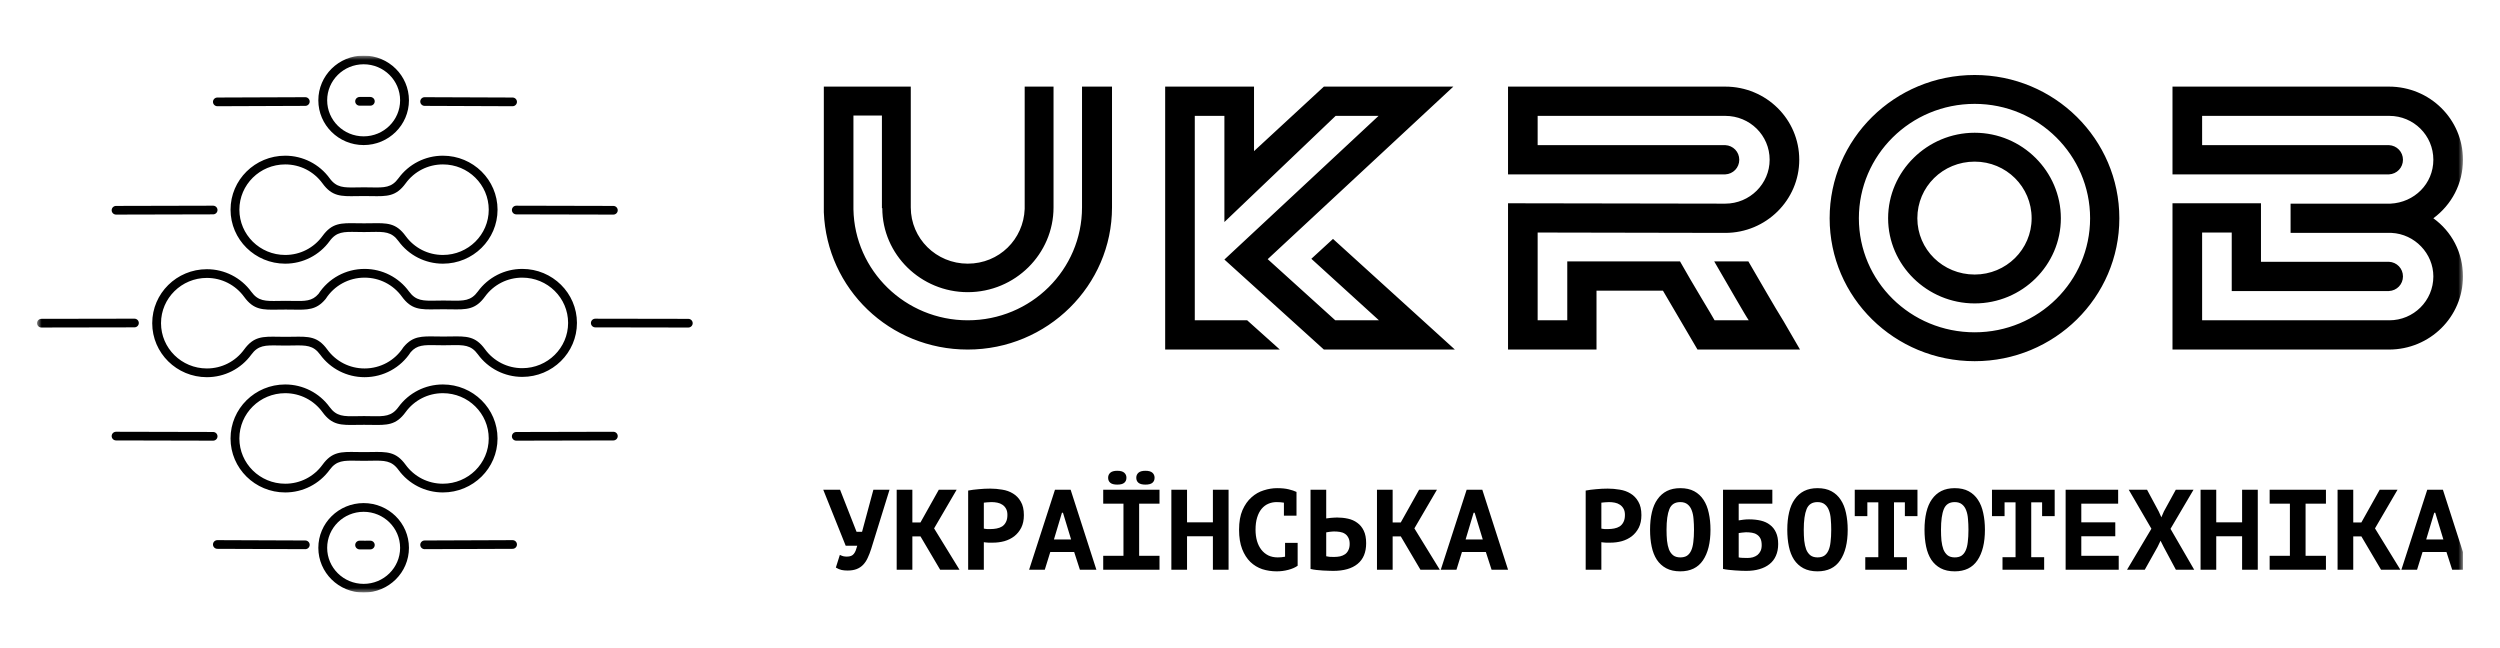
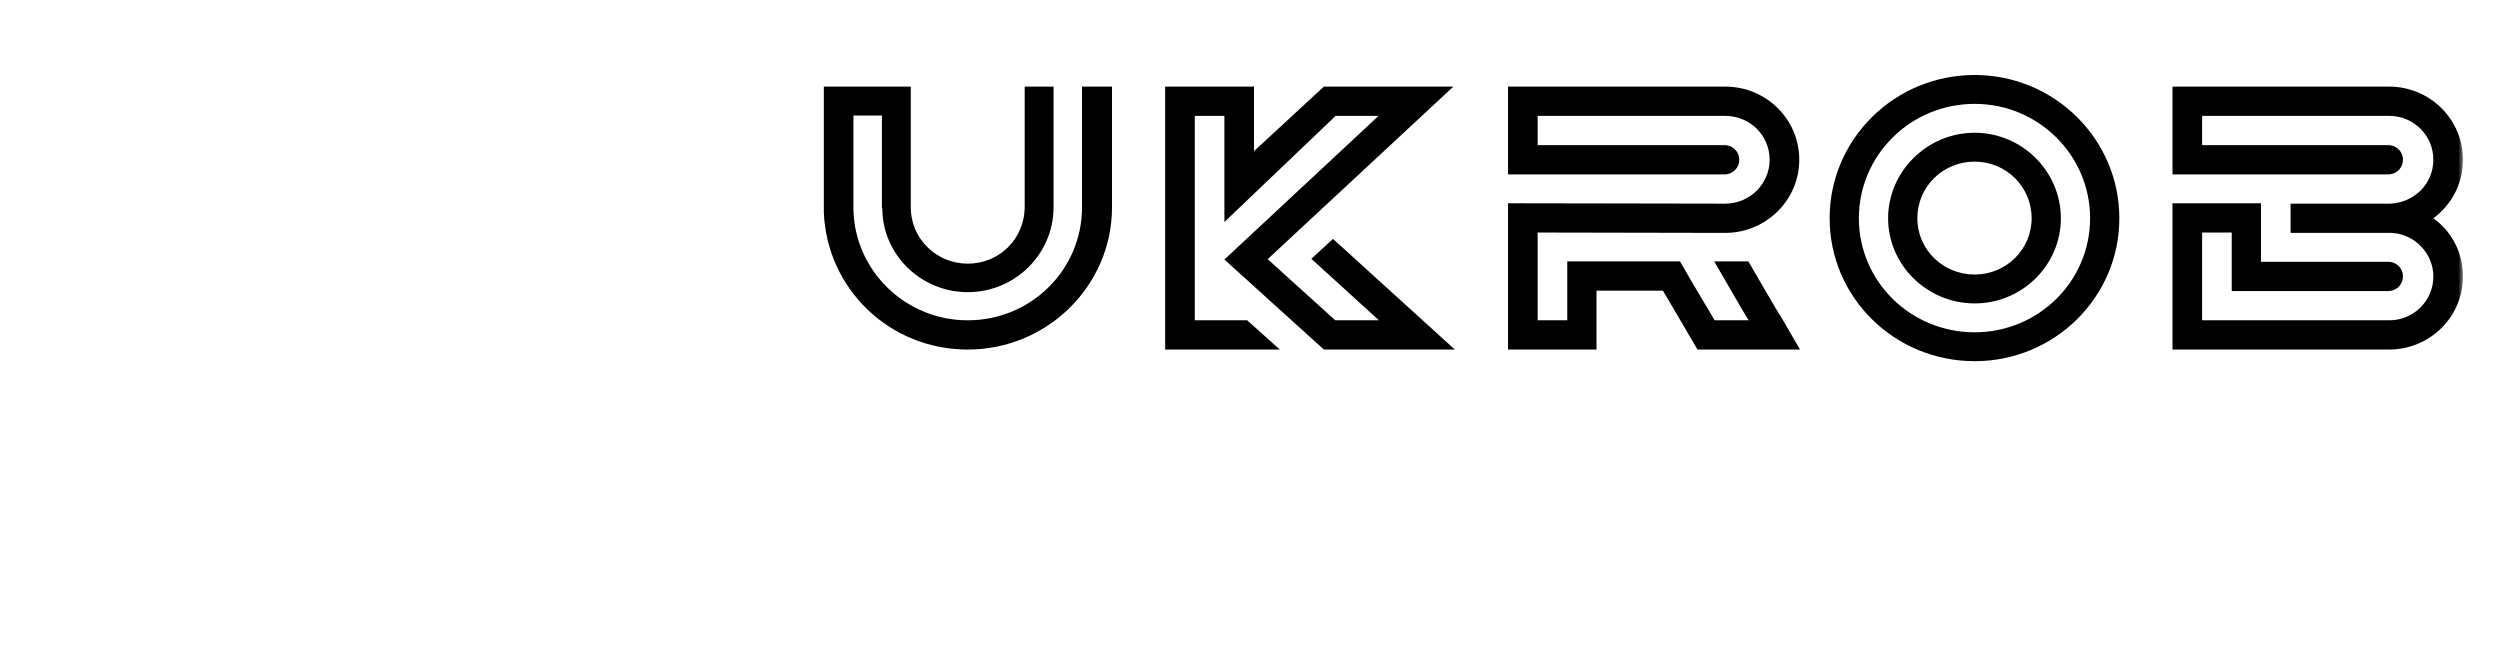
<svg xmlns="http://www.w3.org/2000/svg" width="270" height="70" viewBox="0 0 270 70" fill="none">
  <g clip-path="url(#clip0_54_6)">
    <mask id="mask0_54_6" style="mask-type:luminance" maskUnits="userSpaceOnUse" x="4" y="6" width="262" height="58">
      <path d="M266 6H4V64H266V6Z" fill="white" />
    </mask>
    <g mask="url(#mask0_54_6)">
-       <path d="M64.293 35.356C64.031 35.356 63.819 35.147 63.819 34.888C63.819 34.628 64.031 34.419 64.293 34.419L74.336 34.436C74.599 34.436 74.811 34.646 74.811 34.905C74.811 35.164 74.599 35.374 74.336 35.374L64.293 35.356ZM39.273 14.725C40.36 14.725 41.346 14.289 42.058 13.585C42.771 12.88 43.212 11.908 43.212 10.833C43.212 9.759 42.771 8.785 42.058 8.082C41.345 7.378 40.36 6.942 39.273 6.942C38.186 6.942 37.2 7.378 36.488 8.082C35.775 8.787 35.334 9.759 35.334 10.833C35.334 11.908 35.775 12.882 36.488 13.585C37.201 14.289 38.186 14.725 39.273 14.725ZM42.733 14.251C41.847 15.126 40.624 15.667 39.273 15.667C37.922 15.667 36.699 15.126 35.813 14.251C34.928 13.376 34.38 12.168 34.38 10.833C34.38 9.499 34.928 8.291 35.813 7.416C36.699 6.541 37.922 6 39.273 6C40.624 6 41.847 6.541 42.733 7.416C43.619 8.291 44.166 9.499 44.166 10.833C44.166 12.168 43.619 13.376 42.733 14.251ZM25.853 22.646C25.853 23.996 26.407 25.218 27.302 26.103C28.198 26.987 29.435 27.535 30.802 27.535C31.618 27.535 32.386 27.342 33.059 26.999C33.762 26.643 34.367 26.125 34.825 25.494C35.863 24.065 36.818 24.082 38.538 24.111C38.731 24.115 38.937 24.118 39.318 24.118C39.7 24.118 39.906 24.115 40.099 24.111C41.818 24.082 42.773 24.065 43.812 25.494C44.27 26.124 44.875 26.642 45.577 26.999C46.252 27.342 47.02 27.535 47.835 27.535C49.202 27.535 50.439 26.987 51.334 26.103C52.23 25.218 52.784 23.996 52.784 22.646C52.784 21.297 52.23 20.074 51.334 19.189C50.439 18.305 49.202 17.757 47.835 17.757C47.019 17.757 46.251 17.951 45.577 18.293C44.875 18.649 44.27 19.167 43.812 19.798C42.773 21.227 41.818 21.21 40.099 21.181C39.906 21.177 39.7 21.174 39.318 21.174C38.937 21.174 38.731 21.177 38.538 21.181C36.818 21.21 35.863 21.227 34.825 19.798C34.367 19.168 33.762 18.65 33.059 18.293C32.385 17.951 31.617 17.757 30.802 17.757C29.435 17.757 28.198 18.305 27.302 19.189C26.407 20.074 25.853 21.297 25.853 22.646ZM26.628 26.769C25.559 25.714 24.899 24.256 24.899 22.646C24.899 21.036 25.559 19.578 26.628 18.523C27.696 17.468 29.172 16.815 30.802 16.815C31.768 16.815 32.683 17.047 33.492 17.457C34.33 17.882 35.052 18.499 35.596 19.248C36.345 20.278 37.122 20.265 38.522 20.241C38.819 20.236 39.136 20.231 39.317 20.231C39.498 20.231 39.816 20.236 40.112 20.241C41.512 20.265 42.289 20.279 43.038 19.248C43.583 18.499 44.304 17.882 45.142 17.457C45.952 17.046 46.866 16.815 47.833 16.815C49.463 16.815 50.938 17.468 52.007 18.523C53.075 19.578 53.735 21.036 53.735 22.646C53.735 24.256 53.075 25.714 52.007 26.769C50.938 27.825 49.463 28.477 47.833 28.477C46.866 28.477 45.952 28.245 45.142 27.835C44.304 27.41 43.583 26.793 43.038 26.044C42.289 25.015 41.512 25.027 40.112 25.051C39.816 25.056 39.498 25.062 39.317 25.062C39.136 25.062 38.819 25.056 38.522 25.051C37.122 25.027 36.345 25.013 35.596 26.044C35.052 26.793 34.33 27.41 33.492 27.835C32.683 28.246 31.768 28.477 30.802 28.477C29.172 28.477 27.696 27.825 26.628 26.769ZM39.273 54.333C40.624 54.333 41.847 54.874 42.733 55.749C43.619 56.624 44.166 57.832 44.166 59.167C44.166 60.501 43.619 61.709 42.733 62.584C41.847 63.459 40.624 64 39.273 64C37.922 64 36.699 63.459 35.813 62.584C34.928 61.709 34.38 60.501 34.38 59.167C34.38 57.832 34.928 56.624 35.813 55.749C36.699 54.874 37.922 54.333 39.273 54.333ZM42.058 56.415C41.345 55.711 40.36 55.275 39.273 55.275C38.186 55.275 37.2 55.711 36.488 56.415C35.775 57.12 35.334 58.093 35.334 59.167C35.334 60.241 35.775 61.215 36.488 61.918C37.201 62.622 38.186 63.058 39.273 63.058C40.36 63.058 41.346 62.622 42.058 61.918C42.771 61.214 43.212 60.241 43.212 59.167C43.212 58.093 42.771 57.118 42.058 56.415ZM61.356 34.873C61.356 33.524 60.801 32.301 59.906 31.417C59.011 30.532 57.773 29.985 56.407 29.985C55.59 29.985 54.823 30.178 54.149 30.52C53.447 30.876 52.841 31.394 52.383 32.026C51.345 33.454 50.39 33.438 48.671 33.408C48.478 33.405 48.272 33.401 47.89 33.401C47.509 33.401 47.302 33.405 47.109 33.408C45.39 33.438 44.435 33.454 43.397 32.026C42.939 31.395 42.333 30.877 41.631 30.52C40.956 30.178 40.189 29.985 39.373 29.985C38.508 29.985 37.696 30.204 36.989 30.588C36.256 30.986 35.637 31.564 35.189 32.261C35.171 32.289 35.149 32.315 35.127 32.338C34.156 33.481 33.223 33.466 31.636 33.439C31.444 33.435 31.238 33.432 30.856 33.432C30.475 33.432 30.268 33.435 30.075 33.439C28.356 33.468 27.401 33.485 26.363 32.056C25.905 31.426 25.299 30.908 24.597 30.551C23.922 30.208 23.155 30.015 22.339 30.015C20.973 30.015 19.736 30.563 18.84 31.447C17.945 32.332 17.39 33.554 17.39 34.904C17.39 36.254 17.945 37.476 18.84 38.361C19.736 39.245 20.973 39.793 22.339 39.793C23.156 39.793 23.924 39.6 24.597 39.257C25.299 38.901 25.905 38.383 26.363 37.752C27.401 36.323 28.356 36.34 30.075 36.369C30.268 36.373 30.475 36.376 30.856 36.376C31.238 36.376 31.444 36.373 31.637 36.369C33.356 36.34 34.311 36.323 35.35 37.752C35.807 38.382 36.413 38.9 37.115 39.257C37.79 39.6 38.558 39.793 39.373 39.793C40.239 39.793 41.051 39.574 41.758 39.19C42.491 38.792 43.11 38.213 43.558 37.516C43.576 37.488 43.597 37.462 43.62 37.44C44.59 36.296 45.524 36.311 47.111 36.338C47.302 36.342 47.509 36.346 47.89 36.346C48.272 36.346 48.478 36.342 48.671 36.338C50.39 36.309 51.345 36.292 52.383 37.721C52.841 38.351 53.447 38.87 54.149 39.226C54.824 39.569 55.592 39.762 56.407 39.762C57.773 39.762 59.011 39.215 59.906 38.33C60.801 37.446 61.356 36.223 61.356 34.873ZM60.581 30.75C61.649 31.805 62.31 33.264 62.31 34.873C62.31 36.483 61.649 37.941 60.581 38.997C59.513 40.052 58.037 40.704 56.407 40.704C55.44 40.704 54.526 40.472 53.716 40.062C52.878 39.637 52.157 39.02 51.612 38.271C50.864 37.242 50.086 37.255 48.687 37.278C48.39 37.283 48.073 37.289 47.891 37.289C47.71 37.289 47.393 37.283 47.096 37.278C45.798 37.256 45.034 37.243 44.351 38.04C43.819 38.861 43.084 39.543 42.217 40.015C41.372 40.475 40.403 40.736 39.374 40.736C38.407 40.736 37.493 40.504 36.684 40.094C35.846 39.669 35.124 39.052 34.58 38.303C33.831 37.274 33.053 37.287 31.654 37.31C31.357 37.315 31.04 37.321 30.859 37.321C30.677 37.321 30.36 37.315 30.063 37.31C28.664 37.287 27.887 37.273 27.138 38.303C26.593 39.052 25.872 39.669 25.034 40.094C24.224 40.505 23.31 40.736 22.343 40.736C20.713 40.736 19.237 40.084 18.169 39.028C17.101 37.973 16.44 36.515 16.44 34.905C16.44 33.295 17.101 31.837 18.169 30.782C19.237 29.727 20.713 29.074 22.343 29.074C23.31 29.074 24.224 29.306 25.034 29.716C25.872 30.141 26.593 30.758 27.138 31.507C27.887 32.537 28.664 32.524 30.063 32.5C30.36 32.495 30.677 32.49 30.859 32.49C31.04 32.49 31.357 32.495 31.654 32.5C32.952 32.523 33.716 32.536 34.399 31.738C34.931 30.917 35.666 30.235 36.533 29.763C37.378 29.304 38.347 29.042 39.376 29.042C40.343 29.042 41.257 29.274 42.066 29.684C42.904 30.11 43.626 30.727 44.17 31.476C44.919 32.505 45.697 32.492 47.096 32.468C47.393 32.464 47.71 32.458 47.891 32.458C48.073 32.458 48.39 32.464 48.687 32.468C50.086 32.492 50.864 32.506 51.612 31.476C52.157 30.727 52.878 30.11 53.716 29.684C54.526 29.273 55.44 29.042 56.407 29.042C58.037 29.042 59.513 29.695 60.581 30.75ZM24.898 47.353C24.898 45.743 25.558 44.285 26.626 43.23C27.695 42.174 29.171 41.522 30.8 41.522C31.767 41.522 32.681 41.754 33.491 42.164C34.329 42.589 35.05 43.206 35.595 43.955C36.344 44.984 37.121 44.971 38.521 44.948C38.818 44.943 39.135 44.937 39.316 44.937C39.497 44.937 39.814 44.943 40.111 44.948C41.511 44.971 42.288 44.986 43.037 43.955C43.582 43.206 44.303 42.589 45.141 42.164C45.95 41.753 46.865 41.522 47.832 41.522C49.462 41.522 50.937 42.174 52.006 43.23C53.074 44.285 53.734 45.743 53.734 47.353C53.734 48.963 53.074 50.421 52.006 51.476C50.937 52.531 49.462 53.184 47.832 53.184C46.865 53.184 45.95 52.952 45.141 52.542C44.303 52.117 43.582 51.499 43.037 50.751C42.288 49.721 41.511 49.734 40.111 49.758C39.814 49.762 39.497 49.768 39.316 49.768C39.135 49.768 38.818 49.762 38.521 49.758C37.121 49.734 36.344 49.72 35.595 50.751C35.05 51.499 34.329 52.117 33.491 52.542C32.681 52.953 31.767 53.184 30.8 53.184C29.171 53.184 27.695 52.531 26.626 51.476C25.558 50.421 24.898 48.963 24.898 47.353ZM27.301 43.896C26.406 44.781 25.852 46.003 25.852 47.353C25.852 48.702 26.406 49.925 27.301 50.809C28.197 51.694 29.434 52.241 30.8 52.241C31.617 52.241 32.385 52.048 33.058 51.706C33.761 51.35 34.366 50.832 34.824 50.2C35.862 48.772 36.817 48.788 38.536 48.818C38.73 48.821 38.936 48.825 39.317 48.825C39.699 48.825 39.905 48.821 40.098 48.818C41.817 48.788 42.772 48.772 43.81 50.2C44.268 50.831 44.874 51.349 45.576 51.706C46.251 52.048 47.019 52.241 47.834 52.241C49.2 52.241 50.438 51.694 51.333 50.809C52.228 49.925 52.783 48.702 52.783 47.353C52.783 46.003 52.228 44.781 51.333 43.896C50.438 43.011 49.2 42.464 47.834 42.464C47.017 42.464 46.25 42.657 45.576 43C44.874 43.355 44.268 43.874 43.81 44.505C42.772 45.934 41.817 45.917 40.098 45.888C39.905 45.884 39.699 45.881 39.317 45.881C38.936 45.881 38.73 45.884 38.536 45.888C36.817 45.917 35.862 45.934 34.824 44.505C34.366 43.875 33.761 43.357 33.058 43C32.383 42.657 31.616 42.464 30.8 42.464C29.434 42.464 28.197 43.011 27.301 43.896ZM23.015 46.654C23.277 46.654 23.49 46.864 23.49 47.123C23.49 47.382 23.277 47.592 23.015 47.592L12.535 47.567C12.273 47.567 12.06 47.358 12.06 47.098C12.06 46.839 12.273 46.63 12.535 46.63L23.015 46.654ZM55.76 47.593C55.498 47.593 55.285 47.383 55.285 47.124C55.285 46.865 55.498 46.656 55.76 46.656L66.24 46.631C66.502 46.631 66.715 46.84 66.715 47.099C66.715 47.359 66.502 47.568 66.24 47.568L55.76 47.593ZM40.273 59.244C40.193 59.303 40.094 59.339 39.987 59.337L39.416 59.335L38.845 59.337C38.738 59.337 38.639 59.303 38.559 59.244C38.438 59.158 38.361 59.019 38.362 58.862C38.363 58.602 38.577 58.393 38.839 58.394L39.416 58.396L39.993 58.394C40.255 58.393 40.469 58.602 40.47 58.862C40.471 59.019 40.392 59.158 40.273 59.244ZM32.972 58.372C33.235 58.373 33.447 58.584 33.446 58.843C33.444 59.102 33.231 59.311 32.969 59.31L23.476 59.274C23.213 59.273 23.001 59.062 23.002 58.803C23.003 58.544 23.217 58.334 23.479 58.335L32.972 58.372ZM45.865 59.31C45.602 59.311 45.389 59.102 45.388 58.843C45.387 58.584 45.599 58.373 45.861 58.372L55.354 58.335C55.617 58.334 55.83 58.544 55.831 58.803C55.833 59.062 55.62 59.273 55.358 59.274L45.865 59.31ZM23.015 22.214C23.277 22.214 23.49 22.424 23.49 22.683C23.49 22.942 23.277 23.151 23.015 23.151L12.535 23.176C12.273 23.176 12.06 22.966 12.06 22.707C12.06 22.448 12.273 22.239 12.535 22.239L23.015 22.214ZM55.76 23.153C55.498 23.153 55.285 22.943 55.285 22.684C55.285 22.425 55.498 22.215 55.76 22.215L66.24 22.24C66.502 22.24 66.715 22.449 66.715 22.709C66.715 22.968 66.502 23.177 66.24 23.177L55.76 23.153ZM39.987 10.47C40.094 10.47 40.193 10.504 40.273 10.563C40.394 10.649 40.471 10.787 40.47 10.945C40.469 11.204 40.255 11.414 39.993 11.413L39.416 11.411L38.839 11.413C38.577 11.414 38.363 11.204 38.362 10.945C38.361 10.787 38.44 10.649 38.559 10.563C38.639 10.504 38.738 10.468 38.845 10.47L39.416 10.472L39.987 10.47ZM32.969 10.497C33.231 10.495 33.444 10.705 33.446 10.964C33.447 11.223 33.235 11.434 32.972 11.435L23.479 11.472C23.217 11.473 23.003 11.263 23.002 11.004C23.001 10.745 23.213 10.534 23.476 10.533L32.969 10.497ZM45.861 11.435C45.599 11.434 45.387 11.223 45.388 10.964C45.389 10.705 45.602 10.495 45.865 10.497L55.358 10.533C55.62 10.534 55.833 10.745 55.831 11.004C55.83 11.263 55.617 11.473 55.354 11.472L45.861 11.435ZM14.517 34.416C14.78 34.416 14.992 34.626 14.992 34.885C14.992 35.144 14.78 35.354 14.517 35.354L4.474 35.372C4.212 35.372 4 35.162 4 34.903C4 34.644 4.212 34.434 4.474 34.434L14.517 34.416Z" fill="black" />
      <path d="M120.097 9.354V22.399C120.097 30.825 113.126 37.752 104.515 37.752C96.067 37.752 89.301 31.189 88.973 22.925V9.354H98.364V22.399C98.364 25.761 101.111 28.475 104.515 28.475C107.918 28.475 110.543 25.842 110.666 22.561V9.354H113.782V22.399C113.782 27.422 109.64 31.554 104.515 31.554C99.471 31.554 95.288 27.503 95.288 22.48H95.247V12.474H92.171V22.601C92.295 29.245 97.789 34.592 104.515 34.592C111.363 34.592 116.858 29.123 116.858 22.399V9.354H120.097ZM141.625 27.949L143.964 25.802L157.127 37.752H142.979L132.235 28.03L148.885 12.514H144.25L132.235 23.979V12.514H129.037V34.592H134.696L138.222 37.752H125.838V9.354H135.434V16.322L142.979 9.354H156.962L136.911 27.989L144.21 34.592H148.926L141.625 27.949ZM194.402 37.752H183.33L179.598 31.392H172.423V37.752H162.867V21.953L186.324 21.994C188.989 21.994 191.121 19.847 191.121 17.254C191.121 14.621 188.989 12.514 186.324 12.514H166.066V15.674H186.324C187.185 15.714 187.841 16.403 187.841 17.254C187.841 18.105 187.185 18.793 186.324 18.834H186.283H186.242H162.867V9.354H186.324C190.753 9.354 194.32 12.879 194.32 17.254C194.32 21.588 190.753 25.153 186.324 25.153L166.066 25.113V34.592H169.265V28.232H181.443C182.756 30.582 184.97 34.187 185.175 34.592H188.866C188.538 34.147 186.651 30.825 185.135 28.232H188.825C190.178 30.541 191.531 32.931 192.639 34.714L194.402 37.752ZM213.265 8.099C221.876 8.099 228.889 15.026 228.889 23.573C228.889 32.121 221.876 39.008 213.265 39.008C204.613 39.008 197.601 32.121 197.601 23.573C197.601 15.026 204.613 8.099 213.265 8.099ZM213.265 35.889C220.154 35.889 225.731 30.379 225.731 23.573C225.731 16.768 220.154 11.218 213.265 11.218C206.334 11.218 200.758 16.768 200.758 23.573C200.758 30.379 206.334 35.889 213.265 35.889ZM213.265 14.337C218.391 14.337 222.573 18.51 222.573 23.573C222.573 28.637 218.391 32.769 213.265 32.769C208.139 32.769 203.916 28.637 203.916 23.573C203.916 18.51 208.139 14.337 213.265 14.337ZM213.265 29.65C216.669 29.65 219.416 26.936 219.416 23.573C219.416 20.171 216.669 17.456 213.265 17.456C209.821 17.456 207.073 20.171 207.073 23.573C207.073 26.936 209.821 29.65 213.265 29.65ZM262.802 23.573C264.77 24.991 266 27.26 266 29.853C266 34.228 262.432 37.752 258.004 37.752H234.629V21.953H244.185V21.994V28.273H258.004C258.864 28.313 259.52 29.002 259.52 29.853C259.52 30.703 258.864 31.392 258.004 31.432H241.027V25.113H237.829V34.592H258.004H258.045C260.669 34.592 262.802 32.486 262.802 29.853C262.802 27.381 260.792 25.275 258.291 25.153H247.383V21.994H258.167C260.751 21.872 262.802 19.847 262.802 17.254C262.802 14.621 260.669 12.514 258.045 12.514H258.004H237.829V15.674H258.004C258.864 15.714 259.52 16.403 259.52 17.254C259.52 18.105 258.864 18.793 258.004 18.834H234.629V9.354H258.004C262.432 9.354 266 12.879 266 17.254C266 19.847 264.77 22.115 262.802 23.573Z" fill="black" />
-       <path d="M92.508 57.435H93.102L94.325 52.894H96.068L94.09 59.274C93.975 59.636 93.847 59.965 93.707 60.261C93.576 60.549 93.411 60.795 93.213 61.001C93.023 61.199 92.793 61.351 92.521 61.458C92.249 61.565 91.919 61.618 91.532 61.618C91.293 61.618 91.079 61.598 90.89 61.557C90.7 61.516 90.494 61.429 90.272 61.297L90.704 59.928C90.853 60.002 90.98 60.051 91.087 60.076C91.203 60.1 91.326 60.113 91.458 60.113C91.639 60.113 91.792 60.088 91.915 60.039C92.039 59.989 92.138 59.915 92.212 59.817C92.294 59.718 92.364 59.594 92.422 59.446C92.48 59.298 92.533 59.13 92.583 58.94H91.335L88.912 52.894H90.729L92.508 57.435ZM99.412 57.928H98.535V61.532H96.842V52.894H98.535V56.423H99.412L101.389 52.894H103.317L100.883 57.065L103.626 61.532H101.538L99.412 57.928ZM104.561 52.98C104.907 52.914 105.286 52.865 105.698 52.832C106.118 52.791 106.534 52.77 106.946 52.77C107.374 52.77 107.803 52.807 108.231 52.881C108.668 52.947 109.059 53.087 109.405 53.301C109.751 53.507 110.032 53.798 110.246 54.177C110.468 54.547 110.579 55.033 110.579 55.633C110.579 56.16 110.485 56.612 110.295 56.991C110.106 57.361 109.854 57.669 109.541 57.916C109.228 58.155 108.87 58.332 108.466 58.447C108.071 58.554 107.659 58.607 107.23 58.607C107.189 58.607 107.123 58.607 107.032 58.607C106.942 58.607 106.847 58.607 106.748 58.607C106.649 58.599 106.551 58.591 106.452 58.583C106.361 58.574 106.295 58.566 106.254 58.558V61.532H104.561V52.98ZM107.082 54.226C106.917 54.226 106.761 54.235 106.612 54.251C106.464 54.259 106.344 54.272 106.254 54.288V57.089C106.287 57.098 106.336 57.106 106.402 57.114C106.468 57.122 106.538 57.13 106.612 57.139C106.686 57.139 106.757 57.139 106.822 57.139C106.897 57.139 106.95 57.139 106.983 57.139C107.206 57.139 107.424 57.118 107.638 57.077C107.861 57.036 108.058 56.962 108.231 56.855C108.404 56.74 108.54 56.583 108.639 56.386C108.746 56.188 108.8 55.929 108.8 55.608C108.8 55.337 108.75 55.115 108.651 54.942C108.553 54.761 108.421 54.617 108.256 54.51C108.099 54.403 107.918 54.329 107.712 54.288C107.506 54.247 107.296 54.226 107.082 54.226ZM116.012 59.619H113.429L112.836 61.532H111.143L113.936 52.894H115.629L118.41 61.532H116.63L116.012 59.619ZM113.825 58.262H115.679L114.801 55.374H114.69L113.825 58.262ZM119.147 60.026H121.334V54.399H119.147V52.894H125.227V54.399H123.027V60.026H125.227V61.532H119.147V60.026ZM119.678 51.598C119.678 51.376 119.756 51.195 119.913 51.055C120.069 50.915 120.321 50.845 120.667 50.845C121.013 50.845 121.264 50.915 121.42 51.055C121.577 51.195 121.655 51.376 121.655 51.598C121.655 51.828 121.577 52.009 121.42 52.141C121.264 52.273 121.013 52.338 120.667 52.338C120.321 52.338 120.069 52.273 119.913 52.141C119.756 52.009 119.678 51.828 119.678 51.598ZM122.718 51.598C122.718 51.376 122.796 51.195 122.953 51.055C123.11 50.915 123.361 50.845 123.707 50.845C124.053 50.845 124.304 50.915 124.461 51.055C124.617 51.195 124.695 51.376 124.695 51.598C124.695 51.828 124.617 52.009 124.461 52.141C124.304 52.273 124.053 52.338 123.707 52.338C123.361 52.338 123.11 52.273 122.953 52.141C122.796 52.009 122.718 51.828 122.718 51.598ZM130.993 57.916H128.2V61.532H126.507V52.894H128.2V56.411H130.993V52.894H132.686V61.532H130.993V57.916ZM138.787 58.632H140.146V61.1C139.883 61.289 139.545 61.437 139.133 61.544C138.73 61.651 138.313 61.705 137.884 61.705C137.341 61.705 136.822 61.627 136.327 61.47C135.842 61.306 135.413 61.047 135.042 60.693C134.671 60.331 134.375 59.866 134.152 59.298C133.93 58.722 133.819 58.027 133.819 57.213C133.819 56.365 133.942 55.658 134.189 55.09C134.445 54.514 134.77 54.054 135.166 53.708C135.561 53.354 136.002 53.103 136.488 52.955C136.975 52.799 137.452 52.721 137.922 52.721C138.416 52.721 138.832 52.762 139.17 52.844C139.516 52.927 139.8 53.021 140.022 53.128V55.695H138.663V54.288C138.408 54.247 138.144 54.226 137.872 54.226C137.551 54.226 137.25 54.288 136.97 54.411C136.698 54.527 136.46 54.708 136.253 54.955C136.048 55.201 135.887 55.514 135.771 55.892C135.656 56.263 135.598 56.703 135.598 57.213C135.598 57.657 135.653 58.064 135.759 58.434C135.866 58.796 136.023 59.109 136.228 59.372C136.435 59.636 136.686 59.841 136.982 59.989C137.279 60.129 137.618 60.199 137.996 60.199C138.268 60.199 138.532 60.175 138.787 60.125V58.632ZM141.538 52.894H143.231V55.991C143.273 55.983 143.338 55.975 143.428 55.966C143.527 55.95 143.631 55.938 143.737 55.929C143.854 55.921 143.969 55.913 144.083 55.905C144.2 55.896 144.306 55.892 144.405 55.892C144.809 55.892 145.201 55.933 145.579 56.016C145.958 56.098 146.292 56.246 146.58 56.46C146.877 56.666 147.111 56.95 147.284 57.312C147.457 57.665 147.544 58.118 147.544 58.669C147.544 59.656 147.235 60.401 146.617 60.903C146.008 61.404 145.13 61.655 143.985 61.655C143.87 61.655 143.713 61.651 143.515 61.643C143.326 61.643 143.116 61.635 142.885 61.618C142.655 61.602 142.42 61.581 142.18 61.557C141.95 61.532 141.735 61.495 141.538 61.446V52.894ZM144.071 60.15C144.302 60.15 144.521 60.129 144.726 60.088C144.933 60.039 145.114 59.961 145.27 59.854C145.427 59.739 145.547 59.59 145.628 59.409C145.72 59.228 145.764 59.006 145.764 58.743C145.764 58.463 145.715 58.237 145.616 58.064C145.526 57.883 145.402 57.743 145.245 57.645C145.097 57.546 144.92 57.48 144.714 57.447C144.509 57.414 144.294 57.398 144.071 57.398C144.014 57.398 143.944 57.402 143.861 57.41C143.779 57.419 143.697 57.427 143.614 57.435C143.532 57.443 143.453 57.456 143.379 57.472C143.314 57.48 143.264 57.488 143.231 57.497V60.076C143.322 60.1 143.441 60.121 143.589 60.137C143.746 60.146 143.907 60.15 144.071 60.15ZM151.284 57.928H150.406V61.532H148.713V52.894H150.406V56.423H151.284L153.261 52.894H155.189L152.754 57.065L155.498 61.532H153.409L151.284 57.928ZM160.473 59.619H157.89L157.297 61.532H155.604L158.397 52.894H160.09L162.871 61.532H161.091L160.473 59.619ZM158.286 58.262H160.14L159.262 55.374H159.151L158.286 58.262ZM171.254 52.98C171.6 52.914 171.978 52.865 172.391 52.832C172.811 52.791 173.226 52.77 173.639 52.77C174.066 52.77 174.495 52.807 174.924 52.881C175.36 52.947 175.752 53.087 176.098 53.301C176.444 53.507 176.723 53.798 176.939 54.177C177.161 54.547 177.272 55.033 177.272 55.633C177.272 56.16 177.177 56.612 176.988 56.991C176.798 57.361 176.547 57.669 176.234 57.916C175.92 58.155 175.562 58.332 175.159 58.447C174.763 58.554 174.351 58.607 173.923 58.607C173.881 58.607 173.816 58.607 173.725 58.607C173.634 58.607 173.54 58.607 173.441 58.607C173.342 58.599 173.243 58.591 173.144 58.583C173.053 58.574 172.988 58.566 172.947 58.558V61.532H171.254V52.98ZM173.775 54.226C173.609 54.226 173.453 54.235 173.305 54.251C173.157 54.259 173.037 54.272 172.947 54.288V57.089C172.979 57.098 173.028 57.106 173.095 57.114C173.161 57.122 173.231 57.13 173.305 57.139C173.379 57.139 173.448 57.139 173.515 57.139C173.589 57.139 173.643 57.139 173.676 57.139C173.898 57.139 174.116 57.118 174.331 57.077C174.553 57.036 174.751 56.962 174.924 56.855C175.097 56.74 175.233 56.583 175.332 56.386C175.438 56.188 175.493 55.929 175.493 55.608C175.493 55.337 175.443 55.115 175.344 54.942C175.245 54.761 175.113 54.617 174.949 54.51C174.792 54.403 174.61 54.329 174.405 54.288C174.199 54.247 173.989 54.226 173.775 54.226ZM178.207 57.213C178.207 56.513 178.272 55.884 178.404 55.325C178.535 54.765 178.738 54.296 179.01 53.918C179.282 53.531 179.619 53.235 180.023 53.029C180.435 52.824 180.917 52.721 181.469 52.721C182.062 52.721 182.564 52.832 182.977 53.054C183.388 53.276 183.722 53.585 183.978 53.98C184.241 54.374 184.43 54.847 184.546 55.399C184.67 55.95 184.732 56.555 184.732 57.213C184.732 58.62 184.46 59.722 183.916 60.52C183.38 61.31 182.564 61.705 181.469 61.705C180.876 61.705 180.369 61.594 179.949 61.371C179.536 61.149 179.199 60.841 178.936 60.446C178.68 60.051 178.494 59.578 178.38 59.027C178.263 58.475 178.207 57.871 178.207 57.213ZM179.986 57.213C179.986 57.632 180.002 58.023 180.036 58.385C180.076 58.747 180.147 59.064 180.246 59.335C180.352 59.599 180.5 59.808 180.691 59.965C180.888 60.121 181.148 60.199 181.469 60.199C181.757 60.199 181.996 60.142 182.186 60.026C182.375 59.903 182.527 59.718 182.643 59.471C182.758 59.224 182.836 58.916 182.878 58.545C182.927 58.167 182.952 57.723 182.952 57.213C182.952 56.81 182.935 56.427 182.903 56.065C182.878 55.703 182.811 55.386 182.705 55.115C182.606 54.843 182.458 54.63 182.26 54.473C182.062 54.309 181.798 54.226 181.469 54.226C180.892 54.226 180.5 54.477 180.295 54.979C180.089 55.481 179.986 56.225 179.986 57.213ZM186.086 52.894H191.413V54.399H187.779V56.201C187.919 56.176 188.088 56.151 188.286 56.127C188.491 56.102 188.694 56.09 188.892 56.09C189.353 56.09 189.777 56.135 190.165 56.225C190.551 56.316 190.881 56.468 191.153 56.682C191.433 56.888 191.651 57.163 191.808 57.509C191.964 57.846 192.043 58.262 192.043 58.755C192.043 59.241 191.96 59.664 191.796 60.026C191.639 60.388 191.408 60.689 191.104 60.927C190.807 61.166 190.444 61.347 190.016 61.47C189.596 61.594 189.122 61.655 188.595 61.655C188.454 61.655 188.277 61.651 188.064 61.643C187.857 61.635 187.635 61.622 187.396 61.606C187.165 61.59 186.934 61.569 186.704 61.544C186.473 61.52 186.267 61.487 186.086 61.446V52.894ZM188.719 60.261C188.932 60.261 189.13 60.236 189.312 60.187C189.501 60.129 189.665 60.047 189.806 59.94C189.946 59.825 190.057 59.681 190.14 59.508C190.221 59.335 190.263 59.126 190.263 58.879C190.263 58.583 190.218 58.344 190.128 58.163C190.036 57.982 189.912 57.842 189.757 57.743C189.6 57.636 189.418 57.566 189.213 57.534C189.015 57.501 188.8 57.484 188.57 57.484C188.454 57.484 188.311 57.497 188.138 57.521C187.965 57.538 187.845 57.554 187.779 57.571V60.199C187.87 60.224 188.006 60.24 188.187 60.248C188.376 60.257 188.553 60.261 188.719 60.261ZM193.027 57.213C193.027 56.513 193.092 55.884 193.225 55.325C193.357 54.765 193.558 54.296 193.83 53.918C194.102 53.531 194.439 53.235 194.844 53.029C195.255 52.824 195.737 52.721 196.289 52.721C196.883 52.721 197.386 52.832 197.797 53.054C198.209 53.276 198.542 53.585 198.798 53.98C199.061 54.374 199.252 54.847 199.367 55.399C199.49 55.95 199.552 56.555 199.552 57.213C199.552 58.62 199.28 59.722 198.736 60.52C198.201 61.31 197.386 61.705 196.289 61.705C195.696 61.705 195.19 61.594 194.769 61.371C194.358 61.149 194.019 60.841 193.756 60.446C193.5 60.051 193.315 59.578 193.2 59.027C193.085 58.475 193.027 57.871 193.027 57.213ZM194.806 57.213C194.806 57.632 194.823 58.023 194.856 58.385C194.897 58.747 194.967 59.064 195.066 59.335C195.173 59.599 195.322 59.808 195.511 59.965C195.709 60.121 195.968 60.199 196.289 60.199C196.577 60.199 196.817 60.142 197.006 60.026C197.195 59.903 197.349 59.718 197.464 59.471C197.578 59.224 197.658 58.916 197.698 58.545C197.748 58.167 197.772 57.723 197.772 57.213C197.772 56.81 197.756 56.427 197.723 56.065C197.698 55.703 197.633 55.386 197.525 55.115C197.426 54.843 197.278 54.63 197.08 54.473C196.883 54.309 196.619 54.226 196.289 54.226C195.712 54.226 195.322 54.477 195.115 54.979C194.909 55.481 194.806 56.225 194.806 57.213ZM201.45 60.175H202.859V54.251H201.673V55.744H200.313V52.894H207.086V55.744H205.726V54.251H204.552V60.175H205.949V61.532H201.45V60.175ZM207.847 57.213C207.847 56.513 207.913 55.884 208.045 55.325C208.177 54.765 208.379 54.296 208.65 53.918C208.922 53.531 209.26 53.235 209.664 53.029C210.075 52.824 210.557 52.721 211.11 52.721C211.703 52.721 212.206 52.832 212.617 53.054C213.029 53.276 213.363 53.585 213.619 53.98C213.882 54.374 214.072 54.847 214.187 55.399C214.311 55.95 214.372 56.555 214.372 57.213C214.372 58.62 214.101 59.722 213.557 60.52C213.022 61.31 212.206 61.705 211.11 61.705C210.517 61.705 210.01 61.594 209.59 61.371C209.178 61.149 208.84 60.841 208.576 60.446C208.32 60.051 208.135 59.578 208.02 59.027C207.905 58.475 207.847 57.871 207.847 57.213ZM209.627 57.213C209.627 57.632 209.643 58.023 209.676 58.385C209.717 58.747 209.787 59.064 209.886 59.335C209.994 59.599 210.142 59.808 210.331 59.965C210.529 60.121 210.788 60.199 211.11 60.199C211.398 60.199 211.637 60.142 211.827 60.026C212.016 59.903 212.169 59.718 212.284 59.471C212.399 59.224 212.478 58.916 212.519 58.545C212.568 58.167 212.593 57.723 212.593 57.213C212.593 56.81 212.577 56.427 212.543 56.065C212.519 55.703 212.453 55.386 212.346 55.115C212.247 54.843 212.098 54.63 211.901 54.473C211.703 54.309 211.44 54.226 211.11 54.226C210.533 54.226 210.142 54.477 209.936 54.979C209.729 55.481 209.627 56.225 209.627 57.213ZM216.271 60.175H217.68V54.251H216.493V55.744H215.134V52.894H221.906V55.744H220.547V54.251H219.373V60.175H220.769V61.532H216.271V60.175ZM223.088 52.894H228.76V54.399H224.781V56.411H228.451V57.916H224.781V60.026H228.822V61.532H223.088V52.894ZM232.352 57.102L229.905 52.894H231.882L233.142 55.238L233.427 55.868L233.699 55.238L234.984 52.894H236.899L234.415 57.114L236.974 61.532H234.996L233.674 59.064L233.34 58.397L233.019 59.064L231.635 61.532H229.719L232.352 57.102ZM242.147 57.916H239.354V61.532H237.661V52.894H239.354V56.411H242.147V52.894H243.84V61.532H242.147V57.916ZM245.122 60.026H247.309V54.399H245.122V52.894H251.202V54.399H249.002V60.026H251.202V61.532H245.122V60.026ZM255.028 57.928H254.151V61.532H252.458V52.894H254.151V56.423H255.028L257.006 52.894H258.933L256.499 57.065L259.242 61.532H257.154L255.028 57.928ZM264.218 59.619H261.635L261.042 61.532H259.349L262.142 52.894H263.835L266.615 61.532H264.836L264.218 59.619ZM262.03 58.262H263.884L263.007 55.374H262.896L262.03 58.262Z" fill="black" />
    </g>
  </g>
  <defs>
    <clipPath id="clip0_54_6">
      <rect width="262" height="58" fill="white" transform="translate(4 6)" />
    </clipPath>
  </defs>
</svg>